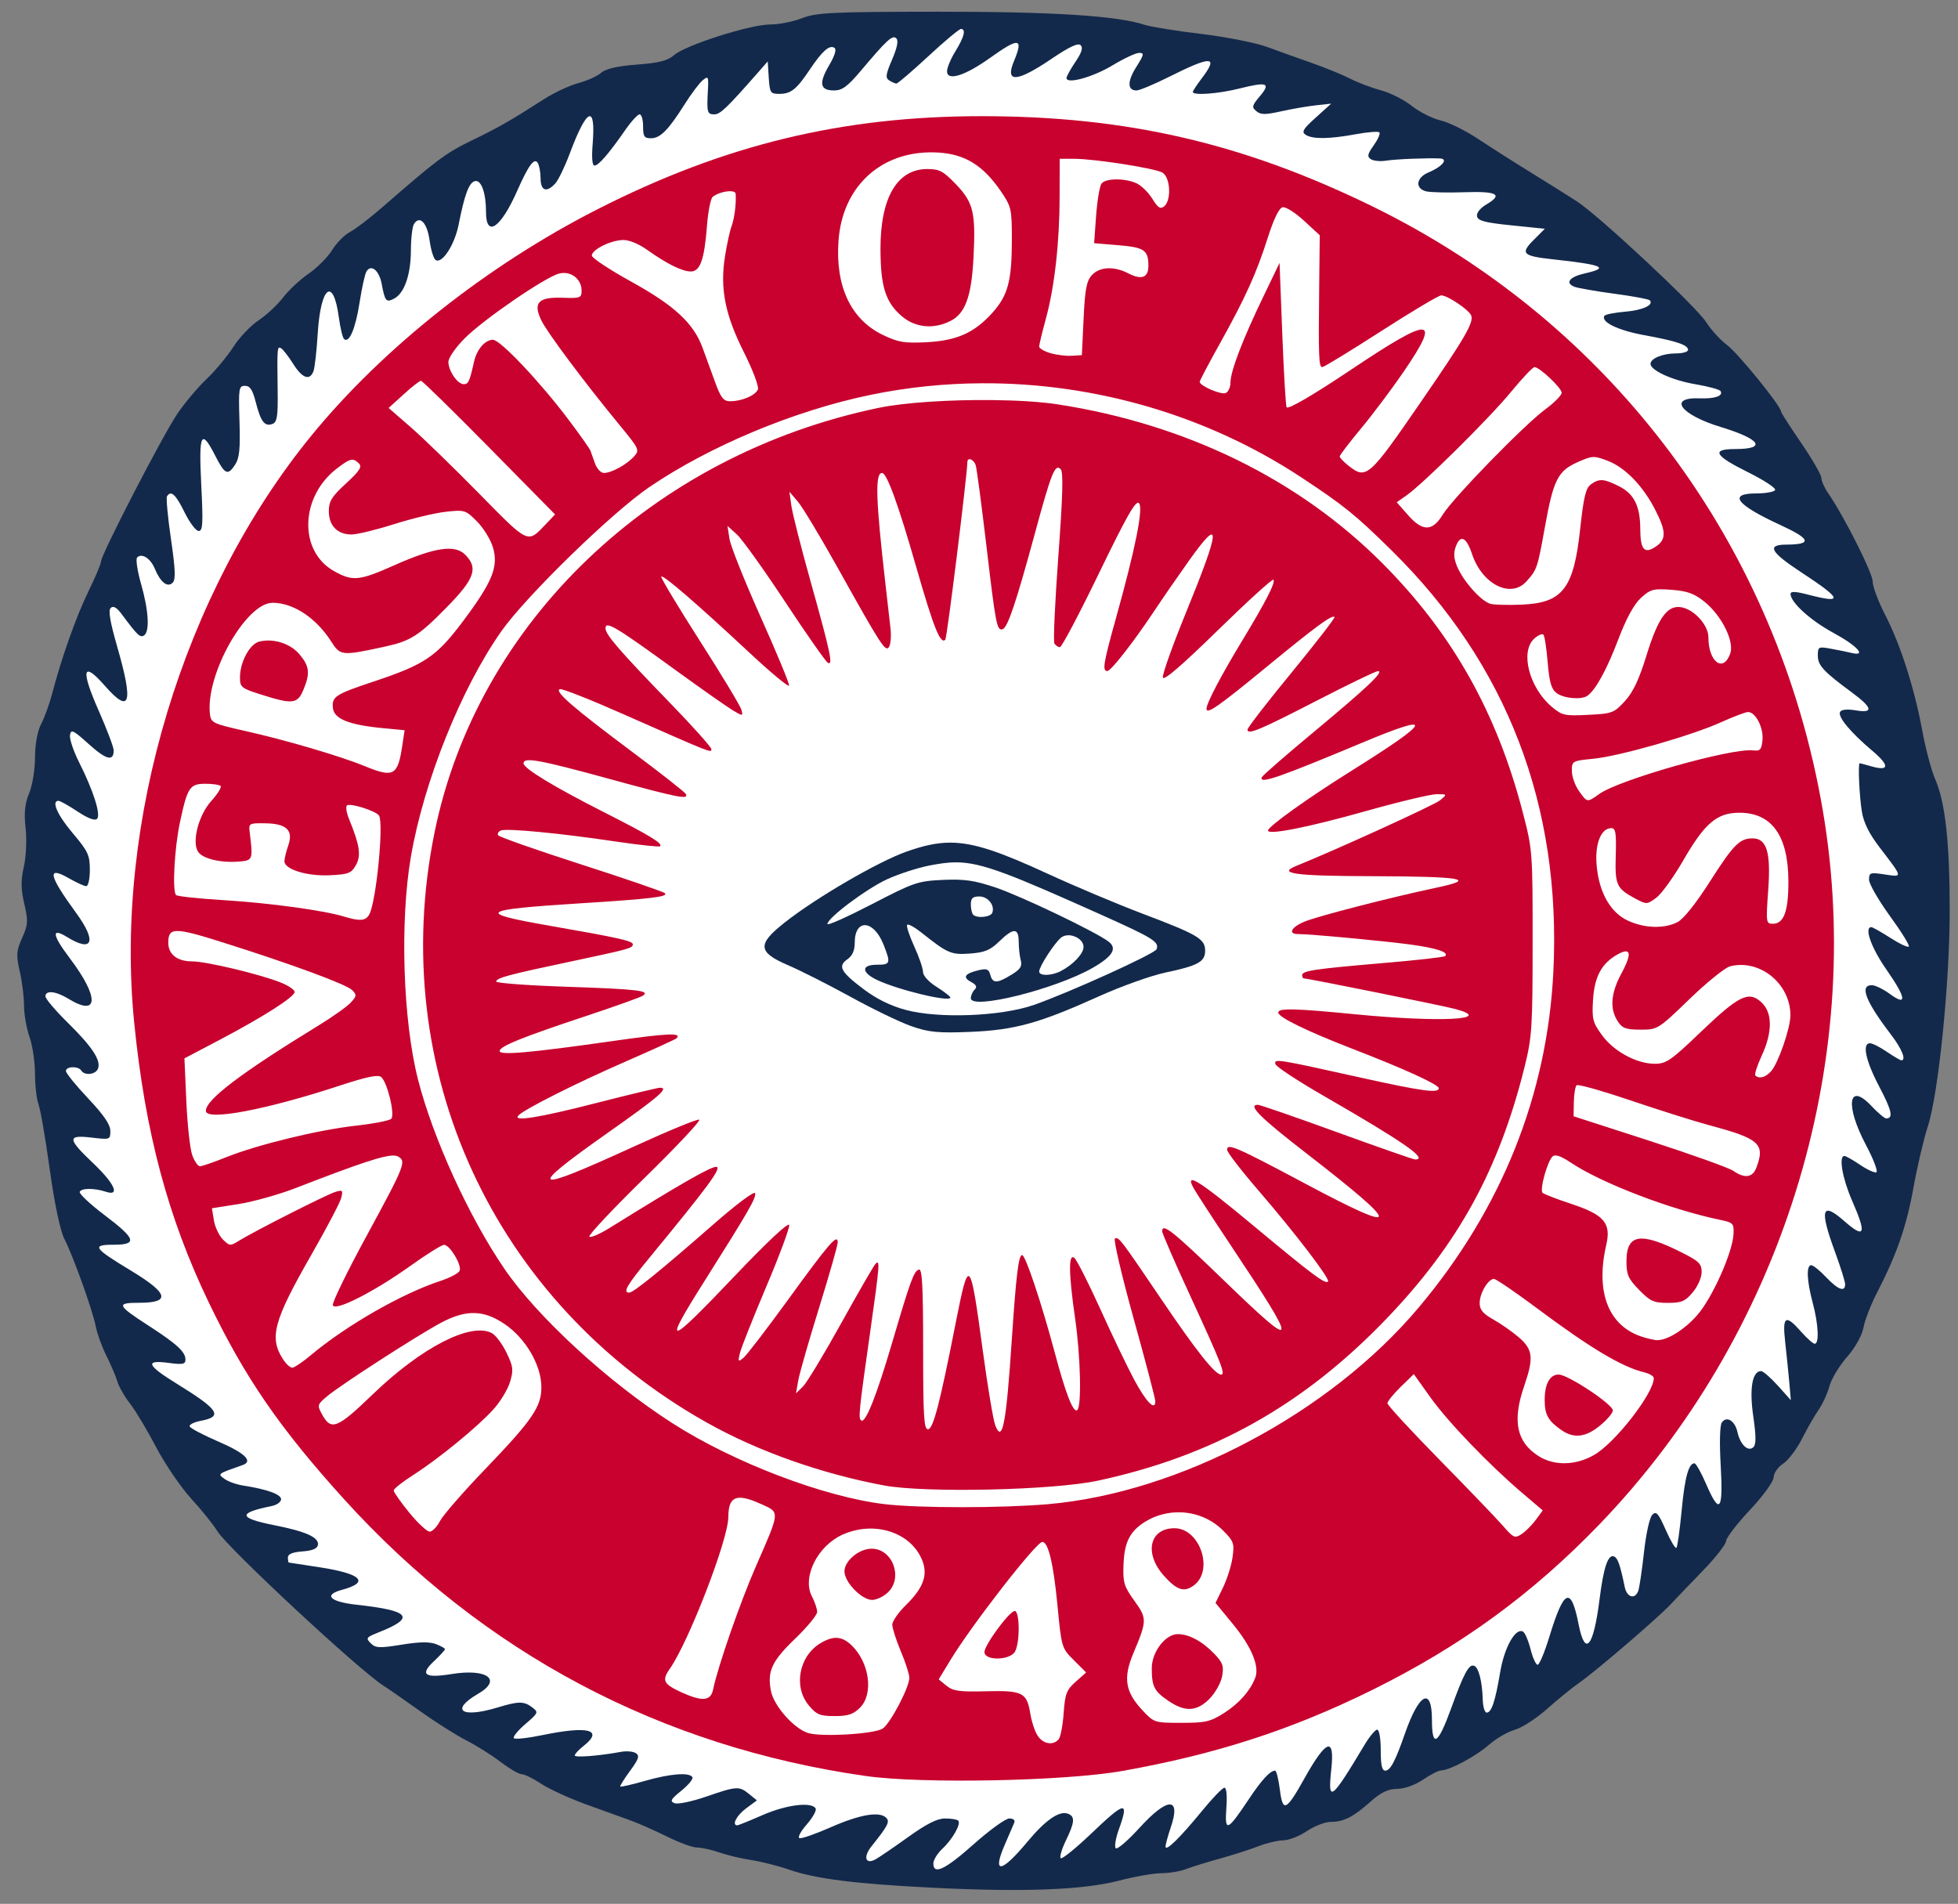
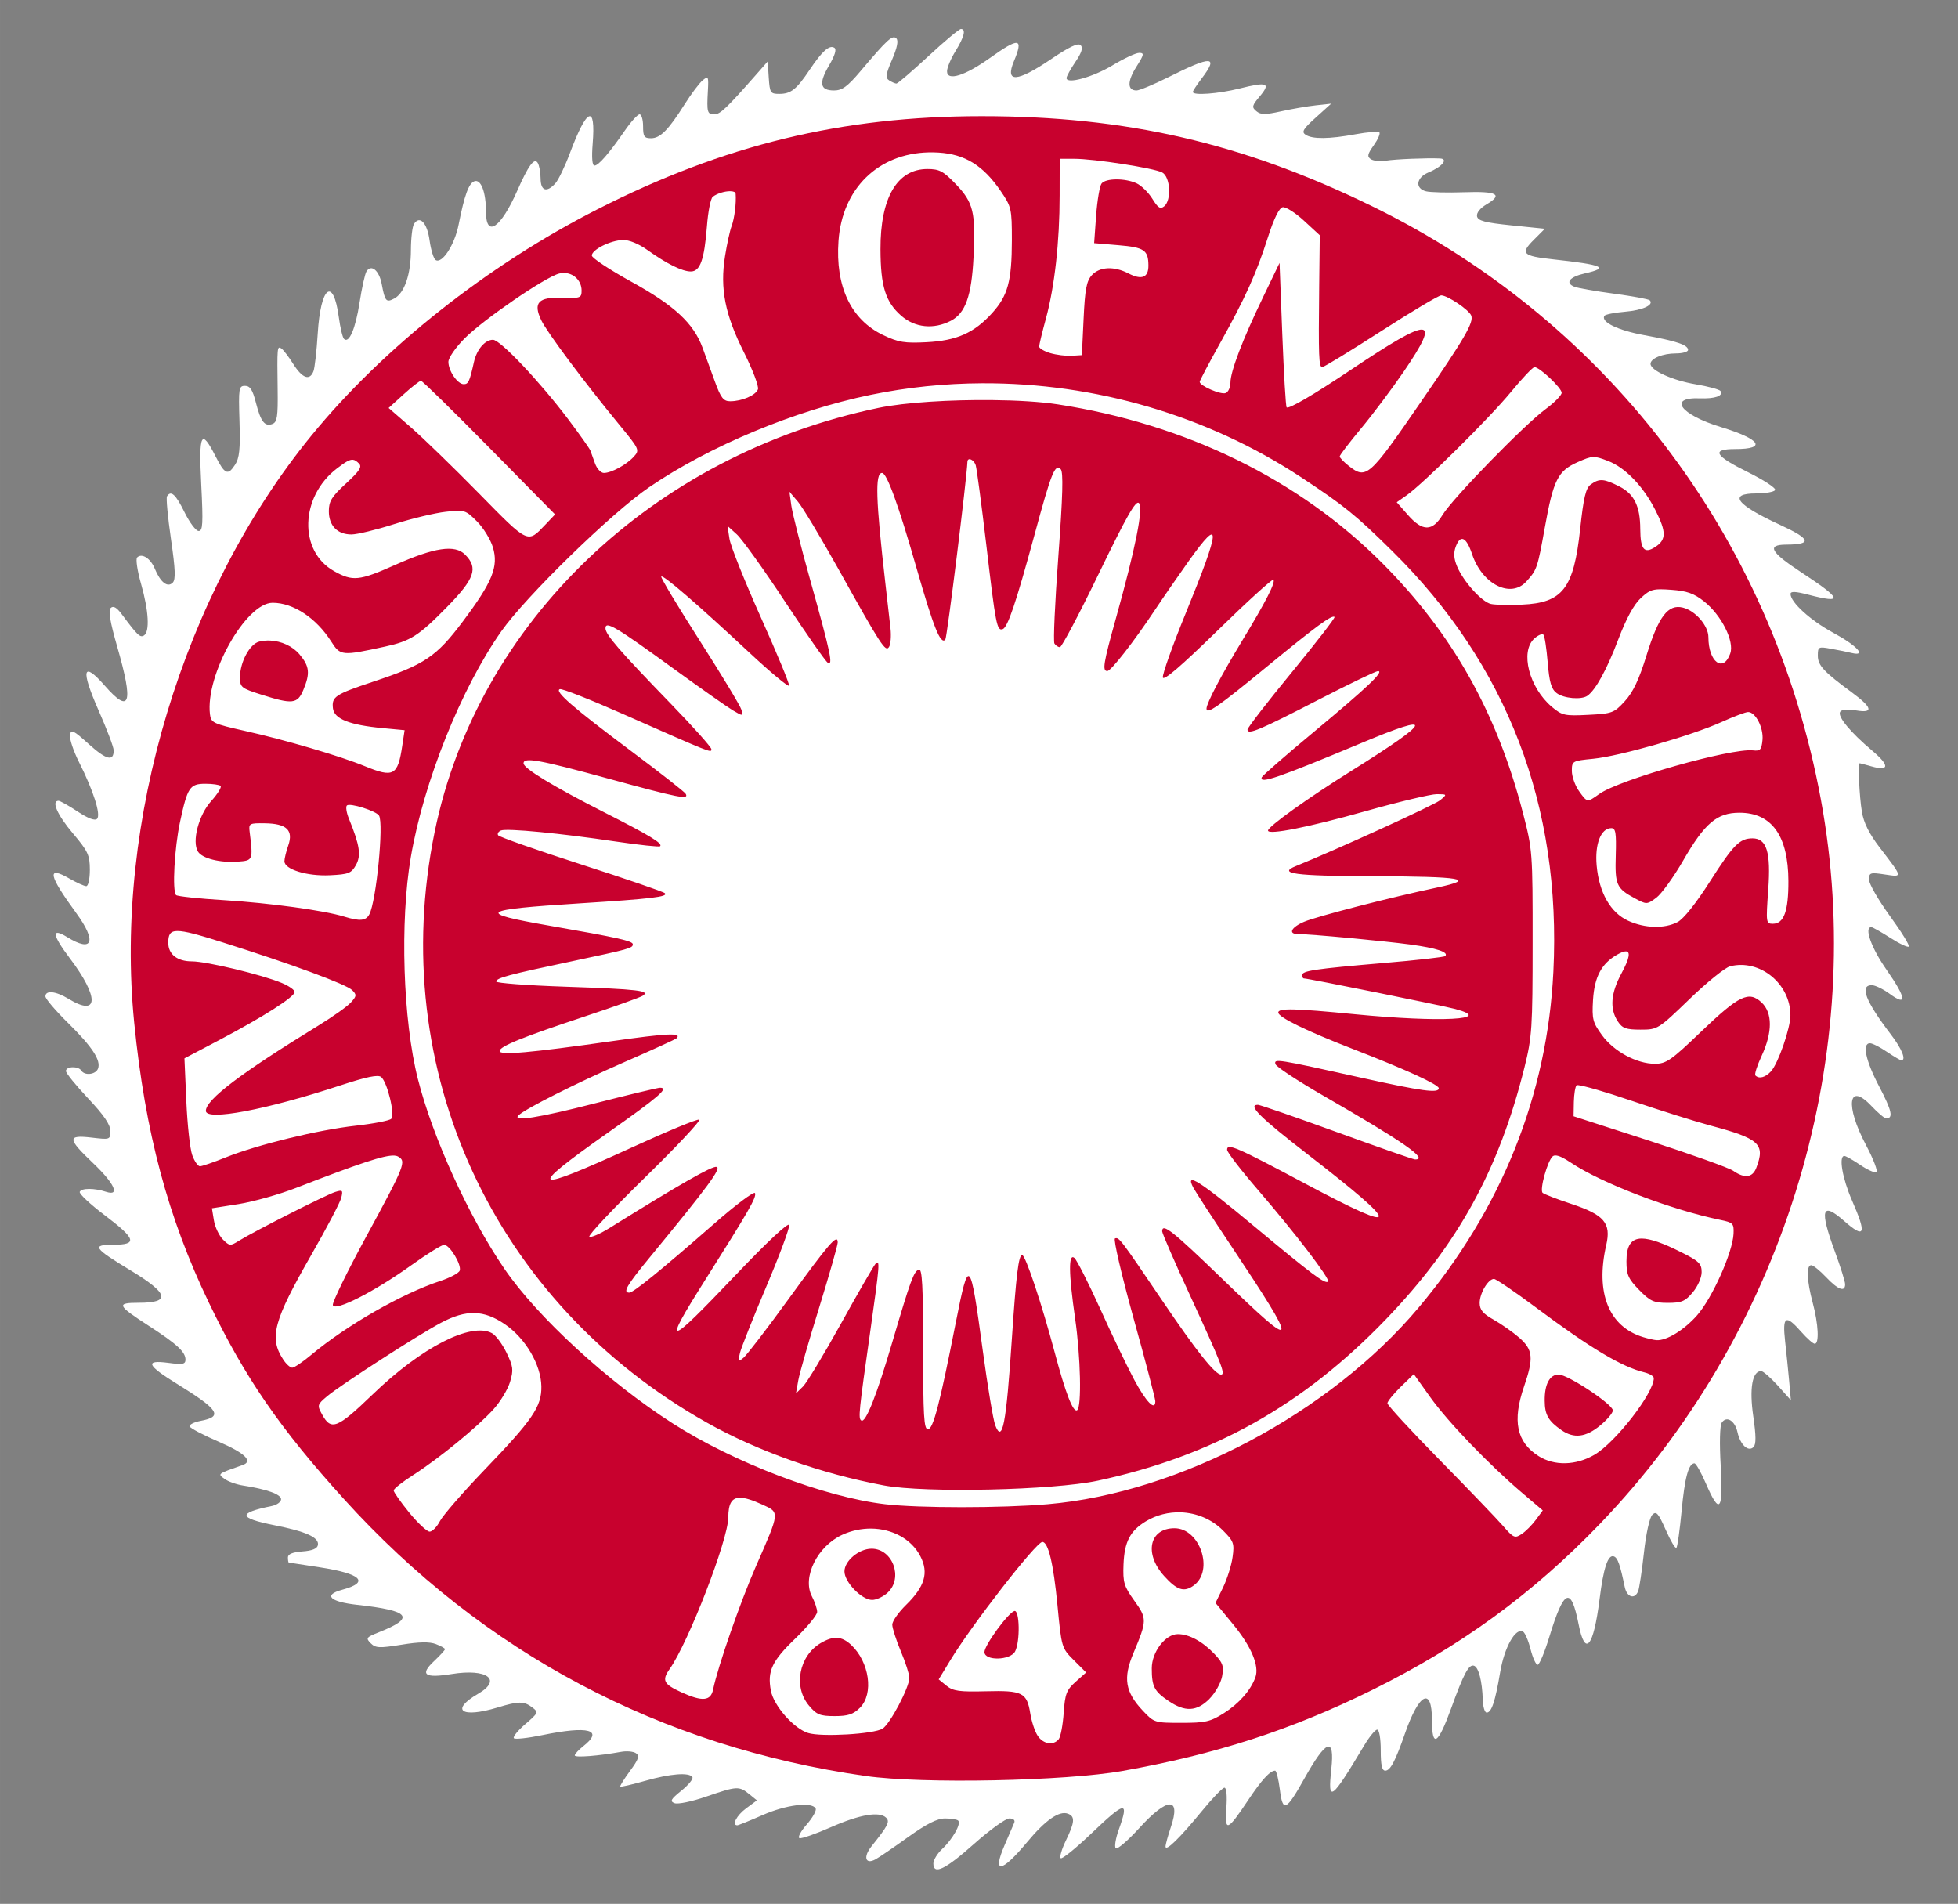
<svg xmlns="http://www.w3.org/2000/svg" height="148.9" width="153.14" version="1.1" viewBox="0 0 153.136 148.897">
  <rect x="0" y="0" width="153.136" height="148.897" fill="#808080" stroke="none" />
  <g transform="matrix(.5 0 0 .5 1.354 .917)">
-     <path fill="#13294b" d="m143.91-0.001c-16.3 0.011-18.96 0.137-21.15 1.004-1.38 0.545-3.63 0.992-5 0.992-3.12 0-13.29 3.242-15.02 4.785-0.97 0.871-2.41 1.24-5.822 1.49-3.016 0.222-4.887 0.65-5.592 1.279-0.582 0.52-2.188 1.245-3.568 1.613s-3.834 1.519-5.451 2.559c-5.252 3.373-6.89 4.308-11.245 6.423-4.053 1.969-5.45 3.013-13.978 10.448-1.934 1.686-4.206 3.423-5.049 3.859s-2.099 1.708-2.789 2.824c-0.69 1.117-2.348 2.782-3.685 3.702-1.338 0.919-3.141 2.604-4.01 3.744-0.869 1.139-2.584 2.735-3.811 3.547-1.226 0.811-3.006 2.685-3.955 4.164-0.949 1.478-2.828 3.736-4.178 5.015-1.349 1.28-3.405 3.72-4.566 5.424-2.272 3.335-11.946 22.05-11.945 23.111 0 0.354-0.882 2.45-1.961 4.659-1.931 3.951-4.227 10.427-5.697 16.067-0.411 1.57-1.181 3.69-1.709 4.7-0.583 1.12-0.961 3.17-0.961 5.24 0 1.87-0.414 4.39-0.92 5.6-0.67 1.61-0.822 3.09-0.555 5.45 0.203 1.79 0.083 4.49-0.272 6.04-0.485 2.13-0.468 3.53 0.07 5.81 0.625 2.65 0.585 3.28-0.336 5.32-0.905 2.01-0.956 2.71-0.377 5.22 0.368 1.59 0.668 4 0.668 5.36s0.388 3.56 0.861 4.91c0.473 1.34 0.859 3.93 0.859 5.77 0 1.83 0.249 3.98 0.551 4.78 0.302 0.79 1.093 5.39 1.76 10.21 0.718 5.19 1.638 9.59 2.258 10.78 1.376 2.66 4.455 11.24 4.943 13.78 0.212 1.11 0.965 3.17 1.674 4.59s1.478 3.23 1.709 4.02 1.121 2.34 1.979 3.44c0.857 1.1 2.703 4.19 4.101 6.85 1.399 2.66 3.863 6.27 5.479 8.03 1.615 1.76 3.447 4.04 4.07 5.06 1.569 2.59 22.074 21.67 25.939 24.14 0.814 0.52 3.417 2.33 5.784 4.02 2.366 1.69 5.592 3.73 7.168 4.54 1.576 0.8 4.002 2.32 5.39 3.38 1.389 1.06 2.88 1.93 3.315 1.93 0.434 0 1.814 0.68 3.066 1.51s4.409 2.27 7.016 3.22c2.607 0.94 5.773 2.08 7.035 2.54s3.822 1.6 5.686 2.52c1.87 0.93 3.96 1.69 4.66 1.69s2.27 0.35 3.5 0.78c1.22 0.42 3.46 0.96 4.97 1.18s4.18 0.9 5.92 1.5c4.21 1.45 10.42 2.23 22.6 2.83 14.05 0.7 23.37 0.34 28.93-1.1 2.49-0.65 5.51-1.18 6.7-1.18s2.89-0.28 3.78-0.62c0.89-0.35 3.29-1.09 5.35-1.66 2.05-0.57 4.76-1.44 6.02-1.93 1.26-0.5 3.02-0.91 3.9-0.93 0.89-0.01 2.56-0.67 3.72-1.46 1.16-0.78 2.84-1.43 3.74-1.43 2.02 0 3.53-0.78 6.28-3.24 1.54-1.37 2.71-1.92 4.08-1.92 1.11 0 2.83-0.61 4.04-1.44 1.17-0.79 2.43-1.44 2.81-1.44 1.37-0.03 5.4-2.18 7.45-3.97 1.15-1.01 2.99-2.09 4.1-2.39 1.1-0.31 3.37-1.78 5.04-3.26 1.67-1.49 3.94-3.34 5.04-4.1 2.57-1.78 12.33-10.16 14.29-12.26 0.82-0.88 3.11-3.27 5.08-5.3 1.97-2.04 3.59-4.11 3.59-4.59 0-0.49 1.67-2.67 3.72-4.86 2.06-2.18 3.73-4.49 3.73-5.13 0-0.63 0.66-1.59 1.47-2.12s2.14-2.28 2.95-3.88c0.81-1.61 1.98-3.64 2.59-4.52 0.62-0.88 1.39-2.55 1.71-3.71 0.32-1.17 1.56-3.23 2.76-4.59 1.26-1.43 2.34-3.36 2.57-4.59 0.22-1.18 1.14-3.56 2.04-5.3 3.16-6.13 4.68-10.48 5.77-16.55 0.61-3.37 1.62-7.67 2.24-9.57 1.66-5.01 3.43-22.37 3.44-33.66 0.01-10.74-0.69-17.08-2.27-20.7-0.59-1.34-1.49-4.73-2.01-7.53-1.24-6.73-3.43-13.546-5.82-18.184-1.07-2.072-1.95-4.415-1.95-5.207 0-1.325-4.45-10.164-6.96-13.811-0.59-0.855-1.07-1.937-1.07-2.404s-1.42-2.925-3.15-5.459c-1.74-2.534-3.16-4.751-3.16-4.928 0-0.828-6.62-8.994-8.38-10.338-1.1-0.833-2.59-2.462-3.32-3.621-1.56-2.456-16.75-16.652-20.25-18.918-1.31-0.851-4.49-2.838-7.05-4.416-2.56-1.577-6.3-3.96-8.32-5.295-2.01-1.334-4.68-2.657-5.94-2.939-1.25-0.282-3.27-1.299-4.49-2.262-1.21-0.963-3.37-2.057-4.79-2.429-1.41-0.373-3.58-1.189-4.8-1.813-1.22-0.624-3.93-1.735-6.03-2.469-2.09-0.733-5.26-1.868-7.04-2.521s-6.43-1.571-10.33-2.037c-3.9-0.466-7.86-1.106-8.81-1.422-4.25-1.416-14.43-2.059-32.42-2.047z" />
    <path fill="#fff" d="m147.6 2.7c-0.28 0-2.58 1.923-5.11 4.273-2.54 2.35-4.78 4.27-4.98 4.265-0.2-0.004-0.7-0.223-1.12-0.486-0.63-0.401-0.56-0.923 0.44-3.26 0.8-1.86 1.02-2.962 0.67-3.32-0.6-0.591-1.42 0.163-5.59 5.104-2.06 2.44-2.89 3.039-4.16 3.039-2.2 0-2.42-1.114-0.77-3.923 0.92-1.584 1.2-2.514 0.82-2.752-0.78-0.482-1.9 0.513-3.86 3.439-2.07 3.086-2.93 3.772-4.76 3.772-1.38 0-1.48-0.164-1.64-2.538l-0.16-2.539-1.6 1.826c-4.81 5.471-5.83 6.455-6.75 6.455-1.11 0-1.2-0.309-1.01-3.719 0.12-2.226 0.06-2.333-0.82-1.604-0.52 0.43-1.78 2.103-2.8 3.719-2.56 4.063-3.83 5.342-5.275 5.342-1.064 0-1.242-0.268-1.242-1.869 0-1.028-0.245-1.869-0.545-1.869s-1.323 1.119-2.272 2.488c-2.536 3.659-4.151 5.523-4.783 5.523-0.36 0-0.461-1.215-0.285-3.414 0.502-6.251-0.896-5.656-3.582 1.524-0.765 2.044-1.779 4.147-2.256 4.674-1.359 1.502-2.301 1.184-2.31-0.78-0.005-0.955-0.209-2.05-0.454-2.435-0.531-0.838-1.459 0.426-3.179 4.328-2.597 5.891-4.906 7.468-4.906 3.349 0-3.104-0.793-5.181-1.827-4.785-0.881 0.338-1.541 2.163-2.453 6.774-0.626 3.168-2.575 6.171-3.595 5.541-0.315-0.195-0.741-1.571-0.946-3.061-0.381-2.77-1.544-3.999-2.443-2.578-0.26 0.41-0.476 2.256-0.481 4.102-0.009 3.8-1.008 6.702-2.601 7.554-1.264 0.677-1.455 0.456-1.967-2.275-0.399-2.126-1.647-3.149-2.385-1.955-0.235 0.38-0.72 2.571-1.078 4.869-0.639 4.108-1.652 6.465-2.439 5.678-0.22-0.22-0.584-1.754-0.809-3.408-0.867-6.388-2.842-4.829-3.297 2.601-0.166 2.721-0.468 5.369-0.67 5.883-0.592 1.507-1.747 1.084-3.162-1.158-0.726-1.151-1.571-2.247-1.877-2.436-0.632-0.391-0.648-0.208-0.558 6.535 0.054 4.114-0.081 5.002-0.803 5.28-1.215 0.466-1.837-0.331-2.606-3.344-0.508-1.992-0.909-2.608-1.699-2.608-0.966 0-1.022 0.36-0.863 5.514 0.136 4.408-0.004 5.78-0.701 6.844-1.127 1.719-1.593 1.509-3.065-1.379-2.228-4.375-2.619-3.591-2.215 4.463 0.309 6.141 0.247 7.262-0.406 7.262-0.424 0-1.42-1.322-2.213-2.938-1.376-2.806-2.122-3.482-2.74-2.482-0.155 0.251 0.125 3.25 0.621 6.666 0.693 4.765 0.757 6.357 0.274 6.839-0.814 0.815-1.915-0.045-2.803-2.189-0.677-1.633-2.027-2.49-2.764-1.754-0.241 0.242 0.039 2.112 0.623 4.156 1.192 4.168 1.375 7.472 0.444 8.047-0.603 0.373-1.012-0.019-3.465-3.318-0.8-1.076-1.324-1.375-1.727-0.992-0.411 0.391-0.117 2.141 1.016 6.078 2.573 8.94 2.025 10.62-1.973 6.06-3.428-3.91-3.772-2.52-0.955 3.87 1.295 2.94 2.362 5.75 2.369 6.25 0.026 1.8-1.138 1.52-3.873-0.94-2.469-2.23-2.811-2.39-2.957-1.42-0.091 0.6 0.542 2.5 1.406 4.21 2.256 4.48 3.455 8.25 2.823 8.88-0.341 0.34-1.404-0.06-3.053-1.15-1.391-0.92-2.729-1.67-2.973-1.67-1.162 0-0.188 2.21 2.228 5.07 2.394 2.83 2.672 3.43 2.672 5.72 0 1.44-0.248 2.56-0.563 2.56-0.309 0-1.494-0.54-2.635-1.19-3.586-2.07-3.286-0.56 1.082 5.42 3.243 4.44 2.567 6.21-1.428 3.74-2.511-1.55-2.369-0.37 0.397 3.29 4.641 6.13 4.553 9.26-0.18 6.37-1.996-1.22-3.619-1.39-3.619-0.39 0 0.38 1.582 2.24 3.514 4.14 3.823 3.77 5.203 5.87 4.705 7.17-0.357 0.93-2.096 1.13-2.609 0.3-0.453-0.74-2.405-0.68-2.405 0.07 0 0.33 1.563 2.25 3.473 4.28 2.453 2.6 3.473 4.09 3.473 5.08 0 1.38-0.036 1.39-2.938 1.05-3.845-0.45-3.806 0.15 0.266 4.02 3.341 3.18 4.244 5.19 2.004 4.46-1.828-0.6-3.845-0.6-4.117 0-0.134 0.29 1.609 1.93 3.873 3.64 4.947 3.74 5.215 4.64 1.381 4.64-3.448 0-3.104 0.51 2.724 4.03 5.947 3.6 6.316 5.05 1.283 5.05-3.606 0-3.447 0.38 1.535 3.6 4.379 2.83 5.741 4.08 5.741 5.28 0 0.74-0.416 0.82-2.725 0.51-3.681-0.48-3.31 0.39 1.399 3.29 6.577 4.06 7.255 5.12 3.687 5.79-1.031 0.2-1.797 0.59-1.703 0.87s2.148 1.36 4.564 2.4c4.092 1.77 5.405 3.05 3.725 3.64-3.987 1.4-3.941 1.36-2.846 2.16 0.565 0.42 1.887 0.89 2.938 1.05 3.725 0.58 5.918 1.37 5.918 2.14 0 0.42-0.661 0.9-1.469 1.06-5.356 1.09-5.251 1.87 0.404 3 5.004 0.99 7.047 1.92 6.823 3.11-0.108 0.56-0.885 0.88-2.424 0.99-1.542 0.12-2.266 0.41-2.266 0.94 0 0.42 0.059 0.78 0.133 0.8 0.073 0.01 2.242 0.35 4.818 0.74 6.572 1.01 7.91 2.34 3.533 3.52-3.012 0.81-1.947 1.88 2.342 2.35 8.332 0.91 9.194 2.01 3.364 4.31-1.94 0.77-2.037 0.9-1.239 1.7 0.763 0.76 1.337 0.79 4.813 0.23 2.748-0.45 4.38-0.48 5.377-0.1 0.787 0.3 1.431 0.66 1.431 0.8s-0.781 0.99-1.736 1.89c-2.238 2.11-1.452 2.68 2.779 2 5.539-0.9 7.939 0.88 4.164 3.07-4.463 2.6-2.662 3.88 3.024 2.16 3.279-1 4.122-1 5.422-0.01 0.999 0.76 0.959 0.85-1.1 2.62-1.175 1.01-1.975 2-1.777 2.2 0.197 0.2 2.207-0.02 4.465-0.49 7.222-1.49 9.653-0.83 6.394 1.73-0.734 0.58-1.336 1.23-1.336 1.45 0 0.37 3.737 0.08 7.24-0.56 0.866-0.16 1.912-0.07 2.325 0.21 0.612 0.4 0.441 0.92-0.928 2.78-0.924 1.26-1.607 2.36-1.518 2.44 0.089 0.09 1.829-0.31 3.866-0.89 3.956-1.13 6.926-1.37 7.416-0.58 0.16 0.27-0.61 1.21-1.71 2.1-1.68 1.36-1.85 1.67-1.08 1.97 0.52 0.2 2.72-0.26 4.95-1.03 4.79-1.65 5.14-1.67 6.71-0.4l1.22 0.99-1.69 1.25c-1.48 1.09-2.29 2.65-1.38 2.65 0.17 0 1.95-0.72 3.96-1.6 3.65-1.61 7.64-2.11 8.29-1.05 0.19 0.3-0.44 1.43-1.38 2.51-0.95 1.08-1.46 2.04-1.14 2.15s2.55-0.67 4.95-1.73c4.51-1.98 7.57-2.5 8.61-1.46 0.61 0.61 0.28 1.25-2.3 4.47-1.32 1.65-0.96 2.88 0.6 2.05 0.56-0.3 2.85-1.86 5.1-3.48 2.94-2.1 4.58-2.93 5.81-2.93 0.95 0 1.88 0.15 2.06 0.34 0.49 0.48-0.89 2.92-2.51 4.43-0.76 0.71-1.38 1.73-1.38 2.27 0 1.85 1.86 0.95 6.35-3.05 2.47-2.19 4.95-3.99 5.53-3.99 0.64 0 0.94 0.27 0.77 0.67-0.16 0.37-0.83 1.92-1.49 3.46-2 4.62-0.54 4.43 3.53-0.46 2.85-3.43 5.02-4.93 6.37-4.41 1.13 0.43 1.06 1.33-0.33 4.19-0.64 1.32-1.01 2.57-0.81 2.76 0.2 0.2 2.28-1.48 4.64-3.72 5.49-5.25 6.1-5.36 4.45-0.76-0.5 1.38-0.71 2.71-0.48 2.93 0.24 0.23 1.9-1.2 3.71-3.19 4.4-4.83 6.53-4.89 4.91-0.12-0.45 1.33-0.83 2.7-0.83 3.04 0 0.85 2.24-1.34 5.72-5.59 1.62-1.98 3.19-3.61 3.49-3.61 0.33 0 0.44 1.26 0.3 3.19-0.27 3.81 0.14 3.66 3.44-1.29 2.07-3.11 3.4-4.57 4.19-4.57 0.2 0 0.53 1.34 0.74 2.97 0.45 3.61 0.98 3.36 3.83-1.73 3.44-6.15 4.77-6.62 4.22-1.5-0.58 5.38-0.07 5.02 5.17-3.73 0.79-1.33 1.7-2.42 2-2.42 0.32 0 0.56 1.35 0.56 3.21 0 2.32 0.19 3.2 0.71 3.2 0.79 0 1.57-1.47 3.09-5.84 2.2-6.31 4.21-7.32 4.21-2.12 0 4.46 0.92 3.94 2.97-1.69 2.01-5.56 2.8-7.03 3.61-6.76 0.72 0.24 1.28 2.4 1.37 5.33 0.03 1.1 0.31 2 0.61 2 0.76 0 1.34-1.74 2.11-6.31 0.66-3.94 2.43-7.06 3.6-6.34 0.3 0.19 0.83 1.44 1.16 2.76 0.34 1.33 0.83 2.41 1.1 2.41 0.28 0 1.1-1.98 1.84-4.4 2.29-7.49 3.38-7.96 4.57-1.93 1.02 5.18 2.33 3.6 3.28-3.94 0.61-4.9 1.31-6.99 2.22-6.69 0.61 0.21 0.98 1.24 1.72 4.81 0.34 1.61 1.58 1.97 2.1 0.62 0.18-0.47 0.59-3.18 0.9-6.01 0.32-2.94 0.88-5.48 1.3-5.91 0.63-0.64 0.93-0.3 2.11 2.35 0.75 1.71 1.5 2.97 1.67 2.81 0.16-0.16 0.52-2.75 0.81-5.76 0.49-5.23 1.09-7.46 2.01-7.46 0.24 0 1.05 1.44 1.81 3.2 2.13 4.94 2.7 4.25 2.3-2.8-0.21-3.51-0.14-6.32 0.16-6.76 0.75-1.12 2.06-0.33 2.46 1.48 0.44 1.99 1.69 3.15 2.51 2.33 0.42-0.42 0.4-1.78-0.04-4.82-0.63-4.33-0.16-7.06 1.23-7.06 0.31 0 1.48 1.03 2.61 2.27l2.04 2.28-0.26-2.94c-0.15-1.62-0.43-4.44-0.64-6.28-0.44-3.95 0.08-4.25 2.52-1.47 0.91 1.03 1.86 1.87 2.12 1.87 0.72 0 0.57-3.1-0.32-6.41-0.93-3.47-1.03-5.88-0.23-5.88 0.31 0 1.36 0.85 2.33 1.88 1.86 1.96 2.97 2.38 2.97 1.1 0-0.42-0.72-2.72-1.6-5.11-2.43-6.61-2.06-7.87 1.42-4.81 3.29 2.89 3.59 2.13 1.25-3.2-1.5-3.44-2.11-6.95-1.19-6.95 0.23 0 1.32 0.62 2.43 1.37 1.11 0.76 2.27 1.29 2.57 1.19s-0.43-2.03-1.63-4.29c-3.29-6.21-2.76-9.93 0.86-6.09 1.01 1.07 2.05 1.95 2.31 1.95 1.16 0 0.89-1.22-1.08-4.97-2.13-4.05-2.72-6.79-1.45-6.79 0.37 0 1.56 0.6 2.64 1.34 1.08 0.73 2.1 1.33 2.26 1.33 0.81 0 0.1-1.78-1.63-4.04-3.97-5.2-4.94-7.71-2.99-7.71 0.53 0 1.79 0.61 2.8 1.35 2.78 2.05 2.6 0.66-0.49-3.76-2.39-3.42-3.55-6.67-2.38-6.67 0.19 0 1.52 0.75 2.96 1.67 1.43 0.92 2.74 1.54 2.9 1.37 0.17-0.17-1.16-2.32-2.96-4.79-1.79-2.47-3.26-5.02-3.26-5.67 0-1.11 0.17-1.17 2.47-0.82 2.84 0.42 2.87 0.58-0.82-4.24-1.63-2.13-2.49-3.85-2.77-5.58-0.4-2.39-0.63-7.58-0.34-7.58 0.07 0 0.88 0.22 1.8 0.48 2.85 0.82 2.92-0.11 0.17-2.43-3.44-2.9-5.48-5.37-5.03-6.09 0.23-0.37 1.15-0.45 2.5-0.22 2.78 0.47 2.56-0.44-0.69-2.83-4.39-3.23-5.3-4.22-5.3-5.73 0-1.395 0.09-1.444 2-1.097 1.11 0.199 2.58 0.497 3.28 0.667 2.45 0.59 0.87-1.129-2.92-3.185-3.53-1.917-6.63-4.741-6.63-6.041 0-0.442 0.76-0.411 2.78 0.114 5.57 1.444 5.33 0.722-1.2-3.565-4.74-3.114-5.35-4.255-2.25-4.268 4.12-0.016 3.85-0.875-0.97-3.089-6.85-3.151-8.19-4.916-3.74-4.916 1.46 0 2.79-0.237 2.97-0.526s-1.73-1.543-4.24-2.789c-5.26-2.605-5.82-3.629-1.99-3.629 4.99 0 3.97-1.542-2.27-3.445-6.32-1.926-8.34-4.679-3.3-4.488 2.39 0.09 3.73-0.376 3.26-1.137-0.15-0.247-1.92-0.726-3.93-1.065-3.59-0.606-7.02-2.167-7.02-3.193 0-0.843 1.91-1.629 3.97-1.629 1.05 0 1.9-0.247 1.9-0.547 0-0.782-1.78-1.38-6.86-2.31-4.12-0.753-6.82-2.064-6.22-3.024 0.13-0.217 1.58-0.507 3.21-0.642 2.79-0.231 4.59-1.068 3.87-1.793-0.18-0.177-2.68-0.639-5.57-1.026-2.89-0.386-5.68-0.875-6.21-1.087-1.51-0.61-0.77-1.546 1.66-2.094 3.9-0.879 2.84-1.339-5.05-2.199-4.72-0.516-5.1-0.905-2.98-3.024l1.75-1.752-5.22-0.533c-4.17-0.427-5.25-0.713-5.39-1.422-0.1-0.533 0.49-1.272 1.47-1.853 2.65-1.564 1.7-2.083-3.48-1.905-2.61 0.09-5.29 0.024-5.96-0.144-1.77-0.444-1.55-2.154 0.37-2.949 2.15-0.892 3.17-2.128 1.81-2.19-2.1-0.096-6.94 0.103-8.47 0.348-0.89 0.14-1.94 0.033-2.35-0.237-0.61-0.404-0.53-0.786 0.46-2.177 0.66-0.929 1.06-1.837 0.87-2.018-0.18-0.18-1.85-0.045-3.72 0.299-4.14 0.762-6.75 0.786-7.82 0.074-0.66-0.441-0.38-0.91 1.61-2.699l2.4-2.166-2.4 0.264c-1.33 0.144-3.77 0.567-5.44 0.939-2.47 0.552-3.18 0.548-3.86-0.021-0.76-0.624-0.7-0.869 0.55-2.35 1.73-2.065 1.15-2.288-3.17-1.205-3.33 0.835-7.32 1.131-7.32 0.543 0-0.167 0.61-1.092 1.34-2.055 2.76-3.623 1.66-3.675-5.19-0.244-2.28 1.137-4.51 2.066-4.96 2.066-1.45 0-1.46-1.429-0.03-3.689 1.21-1.922 1.27-2.187 0.44-2.186-0.52 0.001-2.39 0.873-4.15 1.938-3.07 1.856-7.21 3.001-7.21 1.996 0-0.264 0.63-1.402 1.39-2.527 0.98-1.442 1.22-2.212 0.82-2.611-0.4-0.399-1.77 0.247-4.64 2.189-5.36 3.622-7.22 3.725-5.8 0.324 1.54-3.687 0.83-3.783-3.76-0.508-3.92 2.795-6.71 3.657-6.7 2.07 0-0.551 0.59-1.964 1.32-3.139 1.38-2.247 1.68-3.473 0.85-3.473z" />
    <path fill="#c8012e" d="m150.85 16.339c-21.84 0-40.29 4.471-60.139 14.58-17.162 8.738-33.507 21.671-44.701 35.371-20.059 24.548-30.88 60.389-27.727 91.849 1.72 17.16 5.271 30.47 11.692 43.81 5.625 11.69 11.055 19.59 21.115 30.7 21.787 24.05 49.5 38.75 81.65 43.32h0.01c8.77 1.25 31.16 0.8 40.14-0.8 14.63-2.61 26.43-6.43 39.02-12.65 13.86-6.85 25.06-15.01 35.57-25.92 28.45-29.54 41.69-71.81 34.96-111.53-7.04-41.519-32.96-76.303-70.53-94.648-20.24-9.882-38.45-14.082-61.06-14.082z" />
    <path d="m142.52 22.002c-7.85 0.193-13.49 5.638-14.07 13.842-0.51 7.141 1.95 12.332 6.99 14.738v-0.002c2.37 1.132 3.349 1.294 6.769 1.117 4.74-0.244 7.469-1.457 10.289-4.58 2.45-2.719 3.06-4.969 3.07-11.369 0-4.965-0.069-5.243-1.779-7.746-2.73-3.967-5.55-5.706-9.67-5.969-0.54-0.034-1.07-0.044-1.6-0.031zm20.529 1.002-0.01 5.742c0 7.238-0.781 14.246-2.141 19.236-0.58 2.134-1.061 4.111-1.061 4.393s0.79 0.743 1.74 1.025c0.96 0.283 2.46 0.47 3.34 0.416l1.602-0.098 0.27-5.688c0.21-4.594 0.459-5.902 1.279-6.811 1.22-1.343 3.48-1.454 5.74-0.283 2.07 1.072 3.129 0.656 3.119-1.225-0.01-2.423-0.639-2.848-4.689-3.188l-3.8-0.318 0.31-4.332c0.18-2.382 0.562-4.633 0.852-5 0.66-0.841 3.649-0.863 5.459-0.041 0.75 0.344 1.871 1.435 2.481 2.424 0.89 1.438 1.259 1.673 1.859 1.178 1.17-0.973 0.959-4.608-0.311-5.287-1.28-0.684-10.62-2.139-13.77-2.143l-2.269-0.002zm-20.701 1.602c1.89 0 2.491 0.323 4.471 2.385 2.73 2.855 3.11 4.395 2.75 11.422-0.3 6.044-1.269 8.753-3.549 9.93-2.68 1.388-5.622 1.088-7.762-0.793-2.46-2.16-3.22-4.597-3.24-10.389-0.03-8.059 2.6-12.555 7.33-12.555zm-30.85 3.468c-0.82-0.003-2.019 0.33-2.719 0.879-0.33 0.253-0.74 2.339-0.91 4.635-0.41 5.219-1.062 7.043-2.522 7.043-1.34 0-3.75-1.19-6.789-3.359-1.361-0.97-2.881-1.593-3.828-1.566-1.948 0.055-4.865 1.514-4.865 2.434 0 0.376 2.785 2.22 6.191 4.098 6.721 3.71 9.721 6.488 11.131 10.324 0.45 1.224 1.322 3.61 1.932 5.299 0.93 2.556 1.339 3.07 2.389 3.07 1.83 0 3.98-0.924 4.34-1.867 0.17-0.448-0.81-3.035-2.17-5.75-2.98-5.922-3.788-10.007-2.978-15.068 0.3-1.905 0.769-4.025 1.029-4.713 0.45-1.191 0.751-3.606 0.631-5.062-0.02-0.27-0.371-0.393-0.861-0.395zm86.432 2.506c-0.55 0.109-1.371 1.761-2.311 4.707-1.81 5.664-3.5 9.405-7.51 16.609-1.74 3.113-3.16 5.81-3.16 5.996 0 0.622 3.299 2.049 4.059 1.756 0.41-0.158 0.75-0.892 0.75-1.629 0-1.752 1.901-6.746 5.111-13.385l2.57-5.342 0.43 11.172c0.24 6.145 0.54 11.284 0.68 11.418 0.32 0.316 4.179-1.942 10.039-5.865 12.65-8.47 14.211-8.418 8.281 0.27-1.84 2.689-4.84 6.692-6.68 8.898-1.83 2.205-3.34 4.177-3.34 4.379 0 0.203 0.64 0.866 1.41 1.475 2.75 2.163 3.18 1.782 11.18-9.844 6.98-10.135 8.409-12.588 7.979-13.676-0.35-0.897-3.709-3.15-4.689-3.15-0.39 0-4.62 2.524-9.42 5.609-4.79 3.084-8.919 5.609-9.19 5.609-0.54 0-0.6-1.515-0.48-12.582l0.09-8.041-2.471-2.277c-1.36-1.253-2.858-2.199-3.328-2.107zm-112.5 10.283c-0.22 0.005-0.444 0.033-0.67 0.09-2.173 0.545-11.839 7.173-14.793 10.145-1.407 1.414-2.537 3.05-2.537 3.67 0 1.411 1.429 3.492 2.398 3.492 0.73 0 0.912-0.396 1.6-3.473 0.439-1.967 1.731-3.473 2.977-3.473 1.136 0 7.345 6.564 11.787 12.459 1.793 2.38 3.346 4.576 3.451 4.881 0.106 0.306 0.434 1.217 0.729 2.025s0.914 1.469 1.377 1.469c1.175 0 3.546-1.292 4.689-2.555 0.937-1.035 0.879-1.163-2.277-4.996-5.515-6.701-11.306-14.454-12.207-16.344-1.308-2.744-0.459-3.643 3.312-3.512 2.799 0.097 2.998 0.023 2.998-1.119 0-1.602-1.299-2.791-2.834-2.76zm151.89 14.725c-0.27 0-1.92 1.743-3.67 3.873-3.36 4.093-13.71 14.341-16.33 16.18l-1.549 1.088 1.74 1.982c2.3 2.621 3.829 2.615 5.439-0.02 1.57-2.578 12.78-14.091 16.09-16.521 1.39-1.026 2.529-2.181 2.529-2.566 0-0.753-3.46-4.016-4.25-4.016zm-174.18 2.139c-0.211 0-1.435 0.957-2.721 2.127l-2.34 2.126 3.473 3.02c1.909 1.661 6.716 6.327 10.682 10.367 7.779 7.925 7.553 7.816 10.35 4.877l1.532-1.611-10.299-10.453c-5.664-5.749-10.467-10.453-10.677-10.453zm87.814 0.389c-5.87 0.025-11.74 0.624-17.51 1.818-11.88 2.454-25.139 7.987-34.625 14.451-5.845 3.982-19.269 17.064-23.102 22.514-6.3 8.952-12.146 23.542-14.162 35.322-1.729 10.12-1.236 25.52 1.109 34.75 2.334 9.18 7.949 21.491 13.514 29.641 5.151 7.55 16.245 17.739 26.355 24.209 9.57 6.13 23.751 11.531 33.201 12.631 5.3 0.62 18.189 0.62 25.439 0 20.6-1.77 44.139-14.25 58.029-30.76 12.97-15.41 20.12-33.251 21.07-52.551 1.27-25.89-7.23-48.06-25.24-65.814-5.69-5.615-7.47-7.054-14.16-11.471-14.73-9.722-32.31-14.814-49.92-14.74zm1.551 2.629c3.91 0.041 7.589 0.261 10.279 0.676 20.04 3.098 37.68 11.736 50.75 24.855 10.94 10.98 17.901 23.345 21.971 39.025 1.5 5.76 1.53 6.151 1.52 20.301 0 13.37-0.1 14.79-1.27 19.5-4 16.05-10.4 27.7-21.66 39.41-12.95 13.47-27.11 21.4-45.08 25.26-7.01 1.5-27.03 1.95-33.48 0.74-9.82-1.84-19.72-5.35-27.67-9.82-33.376-18.77-50.171-55.17-42.596-92.34 6.692-32.837 34.107-59.037 69.467-66.391 4.12-0.857 11.25-1.286 17.77-1.217zm93.98 8.91c-0.62 0.025-1.26 0.284-2.41 0.795-3.1 1.373-3.801 2.756-5.141 10.221-1.15 6.396-1.229 6.61-2.879 8.44-2.44 2.715-6.92 0.463-8.5-4.269-0.89-2.669-1.811-3.116-2.531-1.225-0.39 1.018-0.341 1.888 0.189 3.156 1 2.376 3.861 5.55 5.301 5.867 0.65 0.142 2.82 0.189 4.83 0.102 6.39-0.276 8.111-2.505 9.121-11.838 0.53-4.95 0.878-6.385 1.658-6.961 1.33-0.969 2.06-0.917 4.49 0.324 2.3 1.172 3.24 3.092 3.25 6.643 0.02 3.214 0.622 3.939 2.352 2.805 1.74-1.135 1.739-2.349 0.029-5.725-1.9-3.757-4.729-6.696-7.439-7.729-1.1-0.421-1.7-0.629-2.32-0.605zm-97.531 0.334c-0.19-0.004-0.34 0.125-0.34 0.42-0.09 2.548-3.189 27.554-3.459 27.82-0.76 0.765-1.812-1.85-4.512-11.248-2.81-9.826-4.629-14.836-5.379-14.836-1.12 0-0.991 4.127 0.529 17.361 0.3 2.644 0.661 5.773 0.791 6.955s0.029 2.478-0.221 2.881c-0.55 0.888-1.2-0.103-7.99-12.281-2.72-4.871-5.54-9.56-6.269-10.418l-1.33-1.56 0.291 2.137c0.16 1.175 1.489 6.432 2.959 11.678 3.2 11.425 3.63 13.474 2.74 12.924-0.35-0.22-3.359-4.522-6.689-9.562-3.32-5.04-6.712-9.764-7.521-10.498l-1.469-1.336 0.309 2.022c0.17 1.112 2.371 6.623 4.891 12.248 2.52 5.627 4.52 10.447 4.43 10.717-0.09 0.26-2.919-2.09-6.289-5.24-8.11-7.563-13.391-12.126-13.701-11.822-0.13 0.135 2.572 4.643 6.012 10.016 3.44 5.377 6.369 10.236 6.529 10.816 0.26 1.02 0.23 1.021-1.32 0.111-0.87-0.52-5.061-3.461-9.301-6.541-9.029-6.561-10.643-7.519-10.643-6.316 0 0.998 2.14 3.47 10.264 11.857 3.46 3.57 6.299 6.75 6.299 7.061 0 0.61 0.152 0.67-13.816-5.5-5.101-2.26-9.548-4.011-9.883-3.891-0.908 0.31 2.048 2.88 11.133 9.67 4.498 3.36 8.337 6.369 8.537 6.689 0.6 0.98-1.031 0.661-12.096-2.369-10.778-2.95-13.258-3.401-13.258-2.391 0 0.79 4.67 3.631 12.553 7.631 7.176 3.64 9.271 4.91 8.81 5.34-0.14 0.14-3.268-0.2-6.941-0.74-8.642-1.29-16.994-2.091-17.941-1.73-0.411 0.16-0.615 0.5-0.455 0.75 0.16 0.26 5.986 2.311 12.949 4.551 6.964 2.24 12.869 4.27 13.129 4.51 0.6 0.56-2.162 0.89-13.287 1.59-15.732 1-16.369 1.47-4.744 3.5 10.662 1.86 13.021 2.38 13.021 2.9 0 0.61-0.518 0.75-9.613 2.68-9.77 2.06-11.752 2.59-11.752 3.15 0 0.24 4.867 0.609 10.816 0.809 11.426 0.39 13.356 0.62 12.088 1.42-0.405 0.26-4.462 1.711-9.016 3.221-9.859 3.27-13.355 4.69-13.355 5.42 0 0.7 4.737 0.281 17.521-1.539 8.761-1.25 11.05-1.351 10.15-0.451-0.16 0.16-3.829 1.831-8.158 3.721-7.562 3.3-15.485 7.29-16.549 8.32-1.093 1.06 3.083 0.41 12.113-1.91 5.158-1.32 9.664-2.4 10.014-2.4 1.47 0-0.179 1.42-8.232 7.09-12.856 9.06-12.04 9.521 3.938 2.201 5.416-2.48 10.106-4.421 10.416-4.301 0.32 0.11-3.51 4.191-8.49 9.06-4.984 4.88-8.893 9.03-8.688 9.24 0.207 0.21 1.643-0.411 3.189-1.371 11.028-6.86 15.987-9.699 16.697-9.539 0.82 0.17-1.229 2.958-10.502 14.229-3.553 4.32-4.201 5.441-3.141 5.441 0.649 0 4.942-3.491 13.082-10.611 3.55-3.12 6.47-5.309 6.59-4.949 0.23 0.68-0.92 2.681-7.83 13.631-6.76 10.7-6.059 10.59 4.801-0.83 5-5.25 8.281-8.31 8.371-7.82 0.09 0.44-1.52 4.759-3.57 9.609-2.05 4.84-3.901 9.509-4.121 10.359-0.35 1.44-0.309 1.501 0.551 0.791 0.51-0.42 3.66-4.519 6.99-9.109 6.39-8.8 7.74-10.372 7.74-8.922 0 0.45-1.31 5.032-2.9 10.182-1.6 5.14-3.07 10.269-3.269 11.389l-0.361 2.041 1.09-1.07c0.6-0.59 3.291-5.041 5.971-9.881 2.69-4.85 5.111-9.038 5.381-9.318 0.72-0.73 0.659 0.099-0.771 10.199-1.86 13.08-1.949 14.001-1.449 14.311 0.68 0.42 2.399-3.921 4.859-12.301 2.86-9.7 3.35-11.041 4.15-11.311 0.51-0.17 0.66 2.601 0.66 12.381 0 10.51 0.12 12.6 0.75 12.6 0.82 0 1.839-3.899 4.359-16.699 2.06-10.43 2.24-10.231 4.24 4.539 0.75 5.51 1.61 10.68 1.92 11.49h-0.01c1.14 2.98 1.731-0.05 2.621-13.49 0.67-10 1.049-13.09 1.609-13.09 0.52 0 3.06 7.619 5.08 15.189 1.72 6.47 2.889 9.47 3.519 9.08 0.73-0.45 0.55-8.389-0.32-14.389-1.01-7.01-1.049-10.212-0.109-9.432 0.38 0.32 2.189 3.891 4.029 7.941 1.83 4.06 4.221 9.04 5.311 11.08 1.88 3.52 3.32 4.99 3.32 3.4 0-0.4-1.53-6.25-3.41-13-1.87-6.75-3.18-12.361-2.9-12.461 0.63-0.24 0.831 0.031 7.451 9.801 5.31 7.84 8.208 11.49 9.148 11.49 0.73 0 0.06-1.701-4.74-12.131-2.47-5.34-4.479-9.969-4.479-10.279 0-1.37 1.64-0.071 9.42 7.449 12.04 11.65 12.18 11.05 1.26-5.34-2.84-4.26-5.461-8.291-5.811-8.951-1.35-2.54 0.961-1.078 9.471 6.012 9.17 7.63 11.169 9.13 11.609 8.689 0.37-0.38-5.09-7.521-10.93-14.301-2.66-3.08-4.849-5.919-4.859-6.309-0.02-1.09 1.45-0.452 12.27 5.318 15.19 8.09 15.27 6.961 0.32-4.619-7.46-5.77-9.44-7.74-7.769-7.74 0.31 0 5.858 1.919 12.328 4.269 6.47 2.35 11.982 4.281 12.262 4.281 2.15 0-1.762-2.721-14.432-10.021-3.95-2.28-7.278-4.469-7.408-4.879-0.29-0.9 0.209-0.821 13.379 2.109 9.58 2.12 12.16 2.47 12.16 1.65 0-0.57-5.3-2.991-13.41-6.131-7.28-2.82-11.699-4.979-11.699-5.709 0-0.71 2.559-0.66 12.02 0.27 13.35 1.3 21.919 0.86 15.689-0.82-1.99-0.53-23.039-4.789-23.709-4.789-0.14 0-0.26-0.23-0.26-0.51 0-0.69 1.909-0.97 12.77-1.9 5.12-0.43 9.44-0.92 9.6-1.08 0.61-0.61-1.32-1.25-5.51-1.82-4.08-0.55-15.519-1.621-17.529-1.631-1.59 0-1.03-1.08 1.01-1.93 2.03-0.85 13.47-3.8 20.75-5.34 6.32-1.34 4.09-1.729-10.24-1.779-11.98-0.03-14.761-0.41-11.811-1.59 6.2-2.5 21.651-9.541 22.541-10.291 1.12-0.93 1.118-0.939-0.512-0.949-0.9-0.01-5.939 1.19-11.219 2.68-8.88 2.5-15.191 3.75-15.191 3.01 0-0.62 6.29-5.119 13.08-9.359 12.73-7.96 13.171-9.21 1.531-4.33-13.01 5.44-16 6.469-15.59 5.359 0.1-0.26 3.779-3.469 8.189-7.129 8.32-6.92 11.03-9.48 9.99-9.48-0.33 0-4.521 2.021-9.301 4.481-9.17 4.73-11.109 5.55-11.109 4.67 0-0.29 3.12-4.331 6.93-8.961 3.8-4.636 6.809-8.53 6.689-8.656-0.39-0.385-2.889 1.451-10.539 7.736-7.74 6.36-9.49 7.57-9.49 6.6 0-0.84 2.29-5.2 5.6-10.662 3.69-6.086 5.241-9.12 4.861-9.5-0.16-0.164-4.081 3.403-8.711 7.926-5.71 5.576-8.47 7.947-8.58 7.357-0.09-0.48 1.501-4.953 3.541-9.947 5.54-13.55 5.66-15.499 0.52-8.275-1.62 2.277-3.99 5.701-5.26 7.611-3.34 5.032-6.91 9.611-7.49 9.611-0.81 0-0.61-1.22 1.32-8.143 3.09-11.05 4.359-17.399 3.629-18.125-0.49-0.489-1.91 2.018-6.24 10.949-3.08 6.371-5.839 11.584-6.119 11.584s-0.671-0.256-0.861-0.57c-0.2-0.313 0.081-6.444 0.611-13.623 0.7-9.524 0.799-13.213 0.369-13.643-0.89-0.891-1.45 0.494-4.1 10.277-2.89 10.619-4.191 14.484-4.981 14.748-0.9 0.297-1.089-0.693-2.559-13.215-0.75-6.317-1.49-11.905-1.65-12.42-0.18-0.573-0.641-0.946-0.961-0.953zm-96.451 0.092c-0.533-0.059-1.187 0.352-2.498 1.352-5.783 4.41-6.036 12.933-0.475 16.059 2.927 1.646 3.931 1.546 9.545-0.953 6.171-2.747 9.367-3.223 10.957-1.633 2.105 2.105 1.526 3.773-2.852 8.238-4.383 4.469-5.67 5.291-9.635 6.154-6.797 1.483-7.013 1.463-8.451-0.797-2.35-3.683-5.934-6.051-9.16-6.051-4.184 0-10.536 11.292-9.803 17.432 0.16 1.34 0.478 1.489 5.545 2.629 6.243 1.39 14.832 3.92 18.664 5.49 4.515 1.86 5.171 1.5 5.871-3.17l0.369-2.449-3.389-0.32c-5.231-0.49-7.627-1.44-7.82-3.1-0.212-1.82 0.33-2.18 6.305-4.17 8.039-2.67 9.881-3.911 14.002-9.404 4.654-6.209 5.621-8.592 4.717-11.609-0.366-1.224-1.493-3.053-2.504-4.062-1.778-1.778-1.932-1.826-4.885-1.498-1.678 0.186-5.325 1.061-8.102 1.943-2.776 0.883-5.762 1.605-6.635 1.605-2.203 0-3.541-1.375-3.541-3.639 0-1.562 0.444-2.277 2.686-4.338 2.118-1.947 2.545-2.605 2.029-3.121-0.348-0.348-0.622-0.553-0.941-0.588zm204.48 20.259c-1.39 0.01-1.911 0.335-3.041 1.381-1.09 1.01-2.289 3.22-3.539 6.518-1.78 4.682-3.521 7.852-4.811 8.762-0.95 0.66-3.71 0.42-4.82-0.43-0.82-0.62-1.129-1.679-1.389-4.789-0.18-2.196-0.48-4.151-0.67-4.344-0.2-0.193-0.842 0.083-1.432 0.617-2.25 2.045-0.8 7.676 2.75 10.676 1.61 1.35 2.021 1.44 5.691 1.25 3.76-0.19 4.04-0.291 5.731-2.141 1.29-1.41 2.228-3.389 3.408-7.229 1.87-6.041 3.36-7.988 5.67-7.406 1.97 0.493 3.99 2.843 3.99 4.629 0 3.886 2.34 5.617 3.42 2.547 0.67-1.909-1.38-5.991-4.09-8.139-1.58-1.255-2.679-1.644-5.139-1.822-0.71-0.052-1.27-0.084-1.73-0.08zm-217.43 8.021c1.749 0.08 3.505 0.87 4.59 2.16 1.566 1.86 1.685 2.958 0.596 5.568-0.917 2.19-1.694 2.28-6.572 0.73-3.139-0.99-3.338-1.159-3.338-2.689 0-2.4 1.517-5.229 3.006-5.604 0.556-0.139 1.136-0.192 1.719-0.166zm231.18 11.18c-0.39 0-2.27 0.71-4.17 1.57-4.65 2.11-15.941 5.34-20.061 5.74-3.27 0.32-3.34 0.358-3.34 1.898 0 0.87 0.5 2.281 1.1 3.131 1.32 1.85 1.271 1.841 3.201 0.471 3.14-2.24 20.619-7.191 24.039-6.811 1.13 0.13 1.331-0.101 1.48-1.631 0.18-1.91-1.08-4.369-2.25-4.369zm-241.31 11.22c-2.444 0-2.811 0.551-3.973 5.971-0.874 4.08-1.239 10.819-0.619 11.439 0.197 0.2 3.594 0.561 7.549 0.801 7.086 0.44 15.615 1.6 18.748 2.57 2.452 0.75 3.388 0.67 3.932-0.35 1.084-2.03 2.281-14.221 1.518-15.451-0.453-0.73-4.578-2.03-5.029-1.58-0.205 0.21-0.057 1.15 0.33 2.09 1.687 4.13 1.928 5.721 1.086 7.231-0.717 1.28-1.157 1.45-4.084 1.59-3.564 0.17-7.1-0.919-7.1-2.189 0-0.41 0.269-1.521 0.6-2.471 0.832-2.39-0.263-3.429-3.658-3.469-2.418-0.04-2.543 0.029-2.387 1.299 0.553 4.51 0.546 4.521-1.85 4.701-2.786 0.2-5.548-0.491-6.225-1.561-0.986-1.57 0.104-5.74 2.064-7.91 1.001-1.11 1.664-2.179 1.473-2.369-0.19-0.19-1.26-0.342-2.375-0.342zm239.96 4.531c-3.52 0-5.421 1.619-8.791 7.449-1.51 2.62-3.409 5.24-4.219 5.85-1.47 1.07-1.512 1.082-3.352 0.092-2.89-1.56-3.13-2.1-2.99-6.75 0.1-3.49-0.019-4.231-0.689-4.231-1.63 0-2.609 2.479-2.299 5.859 0.38 4.24 2.17 7.371 4.93 8.631 2.6 1.19 5.679 1.269 7.719 0.209 0.94-0.48 2.901-2.94 5.121-6.43 3.62-5.67 4.609-6.67 6.609-6.67 2.22 0 2.881 2.14 2.461 8.01-0.37 5.18-0.351 5.35 0.719 5.35 1.73 0 2.452-1.979 2.432-6.689-0.02-7.07-2.6-10.68-7.65-10.68zm-244.34 18.5c-1.189 0-1.43 0.62-1.43 1.84 0 1.81 1.4 2.91 3.709 2.91 2.272 0 10.976 2.089 14.053 3.379 1.101 0.46 2.004 1.09 2.004 1.41 0 0.76-4.906 3.891-11.701 7.471l-5.537 2.91 0.295 6.699c0.162 3.69 0.579 7.491 0.926 8.441 0.347 0.96 0.89 1.74 1.205 1.74 0.315 0 2.153-0.63 4.086-1.41 4.954-1.98 14.43-4.291 20.324-4.941 2.753-0.31 5.232-0.79 5.51-1.07 0.625-0.62-0.605-5.739-1.574-6.539-0.487-0.41-2.288-0.03-6.438 1.33-11.547 3.8-20.983 5.58-20.983 3.96 0-1.76 5.496-5.919 17.65-13.369 2.216-1.36 4.484-2.97 5.039-3.59 0.903-0.99 0.922-1.2 0.199-1.92-0.909-0.91-9.385-4.041-20.219-7.461-3.793-1.2-5.929-1.799-7.117-1.789zm226.47 3.189c-0.3 0.03-0.72 0.2-1.25 0.5-2.46 1.4-3.559 3.46-3.789 7.07-0.18 3.03-0.05 3.539 1.4 5.529 1.85 2.55 5.429 4.481 8.279 4.481 1.77 0 2.54-0.529 7.25-5.049 5.93-5.67 7.449-6.401 9.44-4.541 1.72 1.62 1.72 4.66 0.01 8.34-0.71 1.52-1.149 2.91-0.979 3.08 0.58 0.58 1.569 0.31 2.449-0.66 1.12-1.24 3.029-6.74 3.029-8.75 0-4.95-4.78-8.84-9.43-7.67-0.78 0.19-3.639 2.501-6.359 5.131-4.91 4.74-4.98 4.779-7.66 4.779-2.27 0-2.841-0.209-3.551-1.289-1.3-1.98-1.11-4.411 0.59-7.551 1.27-2.34 1.45-3.49 0.57-3.4zm-7.369 20.92c-0.13-0.01-0.22-0-0.24 0.019-0.21 0.21-0.4 1.381-0.43 2.611l-0.041 2.24 11.881 3.84c6.54 2.12 12.43 4.229 13.09 4.689 1.78 1.24 3.029 1.079 3.619-0.48 1.41-3.71 0.512-4.539-7.229-6.609-2.35-0.63-7.931-2.39-12.391-3.9-3.91-1.33-7.33-2.32-8.26-2.41zm-3.561 11c-0.17 0-0.31 0.051-0.41 0.131-0.81 0.67-2.08 5.219-1.59 5.709 0.21 0.21 2.209 0.981 4.449 1.721 5.19 1.71 6.302 3.009 5.512 6.439-1.73 7.49 0.399 12.79 5.789 14.42 0.76 0.23 1.691 0.441 2.061 0.471 1.58 0.1 4.319-1.57 6.369-3.9 2.37-2.7 5.551-9.82 5.691-12.73 0.07-1.62-0.06-1.77-2.061-2.18-7.72-1.59-18.601-5.749-23.371-8.949-1.13-0.76-1.939-1.141-2.439-1.131zm-181.59 0.019c-1.532-0.11-5.486 1.211-15.352 5.041-2.644 1.03-6.696 2.169-9.004 2.539l-4.197 0.66 0.309 1.891c0.168 1.04 0.801 2.38 1.404 2.99 1.049 1.05 1.158 1.05 2.553 0.18 2.35-1.46 13.628-7.179 15.018-7.609 1.155-0.36 1.244-0.28 0.943 0.93-0.183 0.72-2.287 4.73-4.676 8.9-5.933 10.36-6.635 12.969-4.4 16.379h-0.002c0.462 0.71 1.098 1.281 1.412 1.281 0.315 0 1.669-0.911 3.01-2.041 5.532-4.62 14.178-9.569 20.154-11.529 1.516-0.5 2.88-1.219 3.029-1.609 0.347-0.9-1.552-4.051-2.441-4.041-0.371 0-2.672 1.43-5.113 3.18-5.818 4.17-12.059 7.34-12.287 6.24-0.09-0.44 2.231-5.2 5.156-10.59 6.177-11.37 6.395-11.92 5.002-12.67-0.13-0.06-0.299-0.111-0.518-0.121zm195.12 12.98c1.34 0.01 3.31 0.71 6.08 2.1 2.85 1.42 3.272 1.82 3.272 3.15 0 0.86-0.611 2.24-1.391 3.16-1.18 1.41-1.741 1.65-3.891 1.65-2.21 0-2.76-0.249-4.5-2.029-1.7-1.74-1.978-2.371-1.978-4.471 0-2.4 0.688-3.561 2.408-3.561zm-23.129 6.311c-0.91 0-2.24 2.24-2.24 3.76 0 1.07 0.499 1.671 2.189 2.621 1.21 0.68 3.01 1.948 4.01 2.818 2.15 1.89 2.27 3.181 0.74 7.631-1.85 5.38-1.17 8.679 2.25 10.869 2.47 1.58 5.872 1.501 8.771-0.199 3.31-1.94 9.279-9.64 9.279-11.98 0-0.3-0.661-0.7-1.471-0.9-3.53-0.85-8.419-3.769-17.02-10.189-3.27-2.44-6.2-4.43-6.51-4.43zm-159.48 5.34c-1.588-0.04-3.255 0.47-5.234 1.52-3.656 1.95-15.717 9.73-17.814 11.5-1.546 1.3-1.574 1.4-0.783 2.84 1.415 2.59 2.365 2.211 7.896-3.119 7.652-7.38 15.385-11.35 18.666-9.6 0.601 0.32 1.626 1.699 2.281 3.049 1.056 2.18 1.121 2.7 0.557 4.58-0.35 1.17-1.519 3.101-2.596 4.291-2.479 2.74-8.545 7.71-12.533 10.26-1.689 1.08-3.072 2.17-3.072 2.43s1.094 1.821 2.432 3.461c1.339 1.64 2.776 2.978 3.193 2.978s1.141-0.738 1.611-1.648c0.47-0.9 3.584-4.491 6.918-7.961 7.613-7.92 8.995-9.949 8.947-13.109-0.051-3.39-2.484-7.53-5.715-9.73-1.661-1.13-3.167-1.71-4.754-1.74zm146.94 9.551-2.07 2.01c-1.13 1.11-2.059 2.259-2.059 2.549 0 0.3 3.67 4.282 8.15 8.842 4.49 4.57 8.95 9.22 9.93 10.34 1.64 1.89 1.86 1.979 2.91 1.279 0.63-0.41 1.629-1.421 2.228-2.231l1.08-1.469-3.199-2.721c-5.19-4.41-11.611-11.09-14.391-14.98l-2.58-3.619zm22.66 0.07c1.44 0 8.471 4.659 8.471 5.609 0 0.4-0.89 1.459-1.99 2.359-2.24 1.85-4.089 2.071-6.039 0.73-2.05-1.42-2.621-2.4-2.631-4.6-0.03-2.59 0.779-4.1 2.189-4.1zm-128.04 19.27c-1.35-0.01-1.842 0.97-1.852 3.08-0.02 3.49-6.23 19.549-9.18 23.719-1.25 1.78-0.95 2.36 1.91 3.66 3.21 1.45 4.521 1.341 4.891-0.449 0.73-3.57 4.261-13.729 6.731-19.359 3.75-8.55 3.73-8.332 0.93-9.602-1.51-0.69-2.63-1.049-3.43-1.049zm68.93 2.279c-1.89-0.06-3.81 0.4-5.49 1.42-2.45 1.5-3.331 3.191-3.471 6.731-0.11 2.83 0.07 3.41 1.68 5.66 2.02 2.8 2.011 3.119-0.129 8.209-1.65 3.92-1.3 6.081 1.49 9.031 1.74 1.85 1.85 1.879 6.01 1.879 3.76 0 4.52-0.169 6.67-1.529 2.36-1.5 4.18-3.57 4.91-5.6 0.64-1.77-0.641-4.81-3.471-8.26l-2.769-3.371 1.18-2.42c0.64-1.33 1.32-3.47 1.49-4.76 0.3-2.14 0.17-2.48-1.52-4.17-1.77-1.77-4.15-2.73-6.58-2.82zm-0.98 2.49c3.97 0 6.199 6.599 3.019 8.939-1.52 1.12-2.628 0.771-4.648-1.469-3.17-3.51-2.311-7.471 1.629-7.471zm-47.459 0.051c-1.49-0.01-3.03 0.299-4.49 0.959-3.91 1.78-6.321 6.641-4.781 9.631 0.46 0.87 0.83 1.979 0.83 2.449 0 0.48-1.55 2.36-3.43 4.17-3.65 3.51-4.391 5.09-3.811 8.15 0.44 2.35 3.59 5.929 5.83 6.619 2.09 0.65 10.251 0.17 11.641-0.68 1.17-0.73 4.189-6.449 4.189-7.949 0-0.55-0.6-2.43-1.34-4.17-0.73-1.75-1.33-3.62-1.33-4.15 0-0.54 0.961-1.911 2.131-3.061 2.96-2.89 3.599-5.049 2.269-7.629-1.41-2.74-4.439-4.31-7.709-4.34zm26.779 2.09c-0.95 0-11.05 12.99-14.4 18.52l-1.811 2.981 1.23 1c1.03 0.83 2.02 0.969 6.17 0.859 5.72-0.15 6.4 0.2 6.93 3.49 0.2 1.24 0.71 2.801 1.15 3.461 0.86 1.32 2.461 1.579 3.301 0.539 0.29-0.37 0.64-2.21 0.77-4.09 0.21-2.99 0.439-3.601 1.869-4.881l1.641-1.459-1.92-1.92c-1.91-1.9-1.93-1.98-2.57-8.68-0.63-6.46-1.429-9.82-2.359-9.82zm-26.701 1.059c3.29 0 4.971 4.552 2.531 6.852-0.68 0.64-1.781 1.16-2.451 1.16-1.63 0-4.33-2.781-4.33-4.461 0-1.65 2.27-3.551 4.25-3.551zm22.32 9.75c0.84-0.27 0.931 4.79 0.121 6.32-0.76 1.42-4.801 1.5-4.791 0.09 0-1.06 3.66-6.08 4.67-6.41zm25.58 3.611c1.75 0 3.86 1.139 5.74 3.119 1.3 1.37 1.48 1.89 1.18 3.5-0.2 1.04-1.089 2.61-1.978 3.5v0.01c-1.99 1.99-3.82 2.081-6.42 0.311-2.22-1.5-2.602-2.26-2.602-5.1 0-2.56 2.13-5.34 4.08-5.34zm-53.299 0.59c0.75 0.04 1.44 0.4 2.18 1.08 2.87 2.68 3.58 7.65 1.4 9.84-1.04 1.03-1.861 1.311-3.961 1.311-2.3 0-2.829-0.22-4.029-1.65-2.47-2.93-1.56-7.76 1.84-9.77 0.99-0.58 1.81-0.861 2.57-0.811z" fill="#fff" transform="translate(0 -.001)" />
-     <path fill="#13294b" d="m146.04 129.97c-2.24-0.02-4.35 0.49-6.97 1.41-4.39 1.55-14.02 7.14-18.94 11.01-4.43 3.47-4.35 4.69 0.4 6.74 1.97 0.84 6.38 3.08 9.79 4.95 3.41 1.88 7.67 3.94 9.47 4.58 2.73 0.97 4.25 1.12 9.29 0.91 6.96-0.29 10.77-1.35 20.1-5.56 3.49-1.57 8.15-3.24 10.37-3.71 5.14-1.08 6.25-1.69 6.25-3.43 0-1.84-1.13-2.51-9.72-5.76-3.92-1.48-10.64-4.31-14.92-6.28-7.3-3.36-11.38-4.83-15.12-4.86z" />
+     <path fill="#13294b" d="m146.04 129.97z" />
    <path d="m146.87 133.05c-1.35 0-2.65 0.2-4.24 0.51-1.84 0.36-4.789 1.321-6.559 2.131-3.23 1.48-9.352 6.06-9.352 7.01 0 0.28 3.121-1.12 6.951-3.1 6.57-3.41 7.18-3.621 11.1-3.801 3.39-0.15 4.909 0.069 8.279 1.199 3.93 1.32 15.601 6.901 17.631 8.441 1.42 1.07 0.67 2.319-2.49 4.129-5.84 3.34-19.039 6.62-19.039 4.74 0-0.41 0.27-1.02 0.59-1.34 0.44-0.43 0.28-0.76-0.59-1.23-1.34-0.72-0.94-1.3 1.25-1.82 1.24-0.29 1.559-0.16 1.799 0.73 0.36 1.37 1.031 1.37 3.281 0 1.42-0.86 1.728-1.339 1.478-2.269-0.17-0.65-0.318-1.96-0.318-2.91-0.01-2.2-0.811-2.211-3.041-0.051-1.41 1.37-2.271 1.73-4.561 1.9-2.97 0.22-3.52-0.02-7.59-3.26-1.07-0.85-2.08-1.41-2.25-1.24s0.32 1.67 1.08 3.34c0.77 1.67 1.391 3.491 1.391 4.041 0 0.58 0.891 1.56 2.141 2.34 1.18 0.75 2.139 1.49 2.139 1.66 0 0.78-8.139-1.17-11.469-2.75-2.48-1.18-2.491-2.381-0.021-2.381 2.13 0 2.2-0.219 1.01-3.209-1.55-3.86-4.479-4.011-4.479-0.23 0 1.21-0.371 2.04-1.141 2.58-1.55 1.08-1.07 1.97 2.51 4.67 2.01 1.52 4.23 2.62 6.58 3.25 5.17 1.4 14.95 1.021 20.09-0.779 5.61-1.97 18.9-8.001 19.17-8.701 0.44-1.15-0.48-1.73-8.48-5.32-14.24-6.38-18.79-8.259-22.85-8.279zm3.6 5.34c-1.02 0-1.318 0.28-1.318 1.25 0 0.68 0.169 1.4 0.359 1.6 0.61 0.61 2.75 0.391 3-0.309 0.42-1.17-0.681-2.541-2.041-2.541zm13.82 6.07c-0.38 0.03-0.749 0.139-1.039 0.379-1.06 0.89-3.41 4.521-3.41 5.291 0 0.72 1.919 0.689 3.369-0.061 1.93-0.99 3.57-2.729 3.57-3.779 0-1.07-1.33-1.89-2.49-1.83z" fill="#fff" transform="translate(0 -.001)" />
  </g>
</svg>